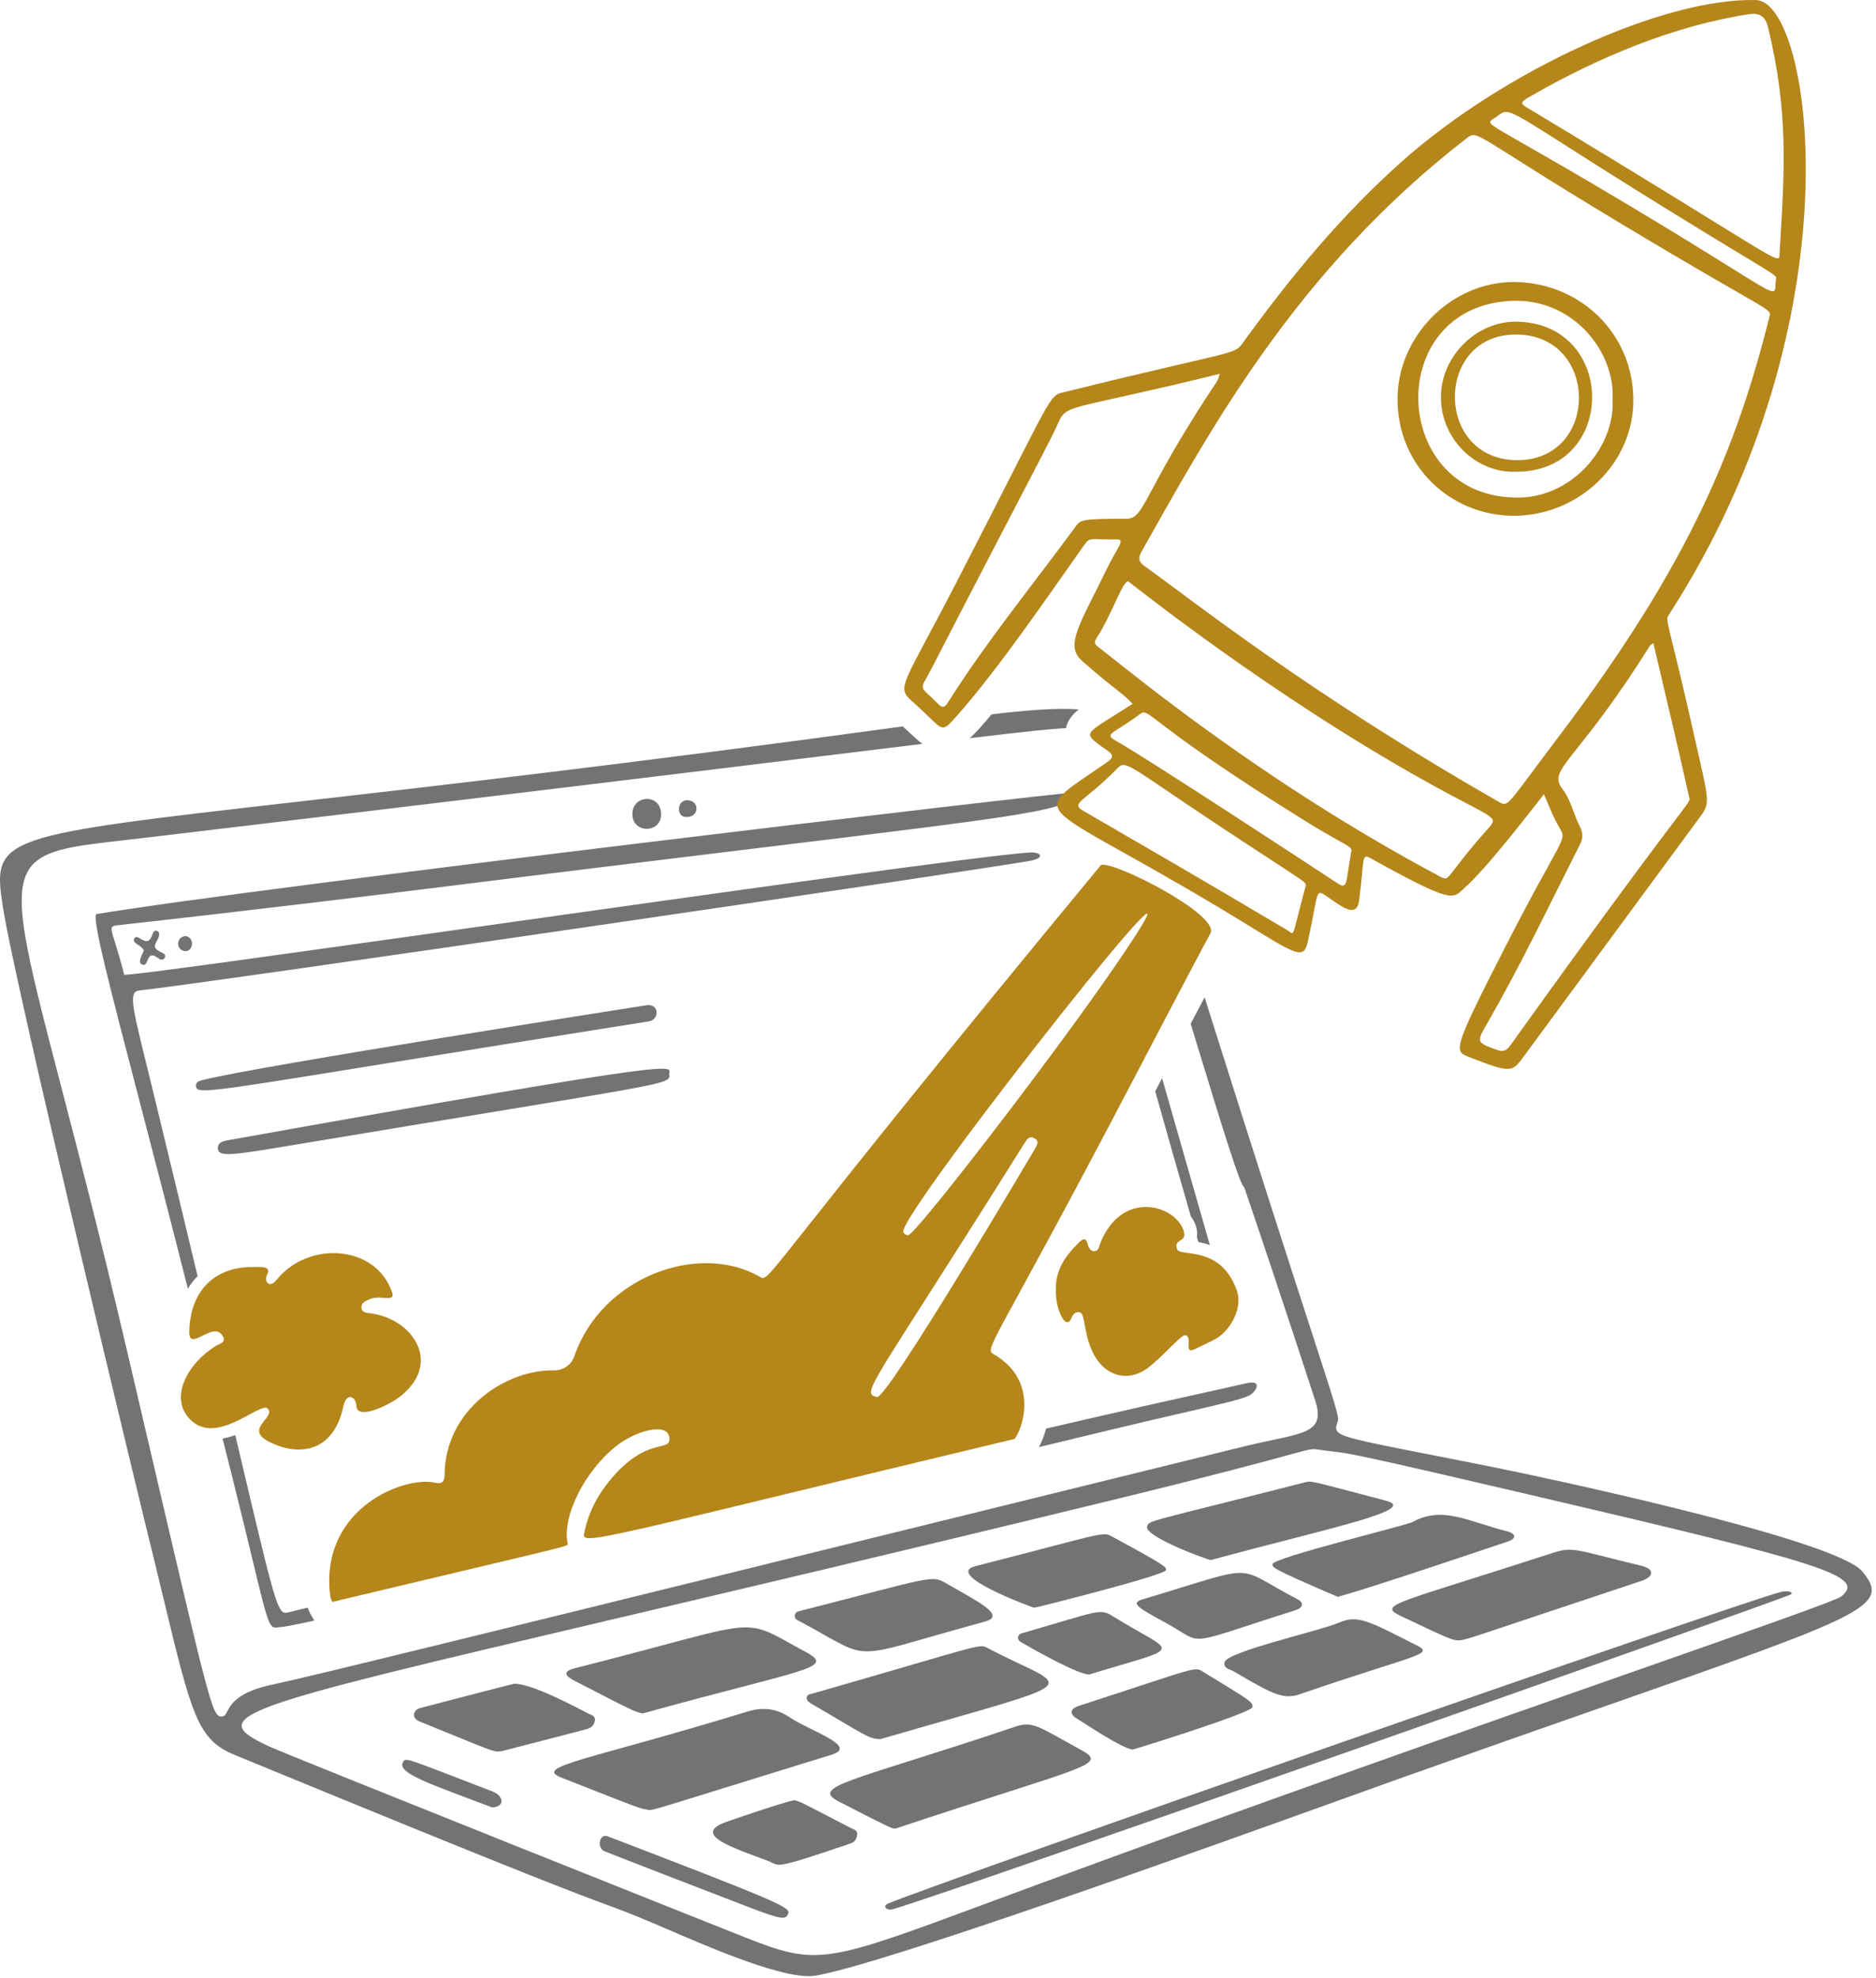
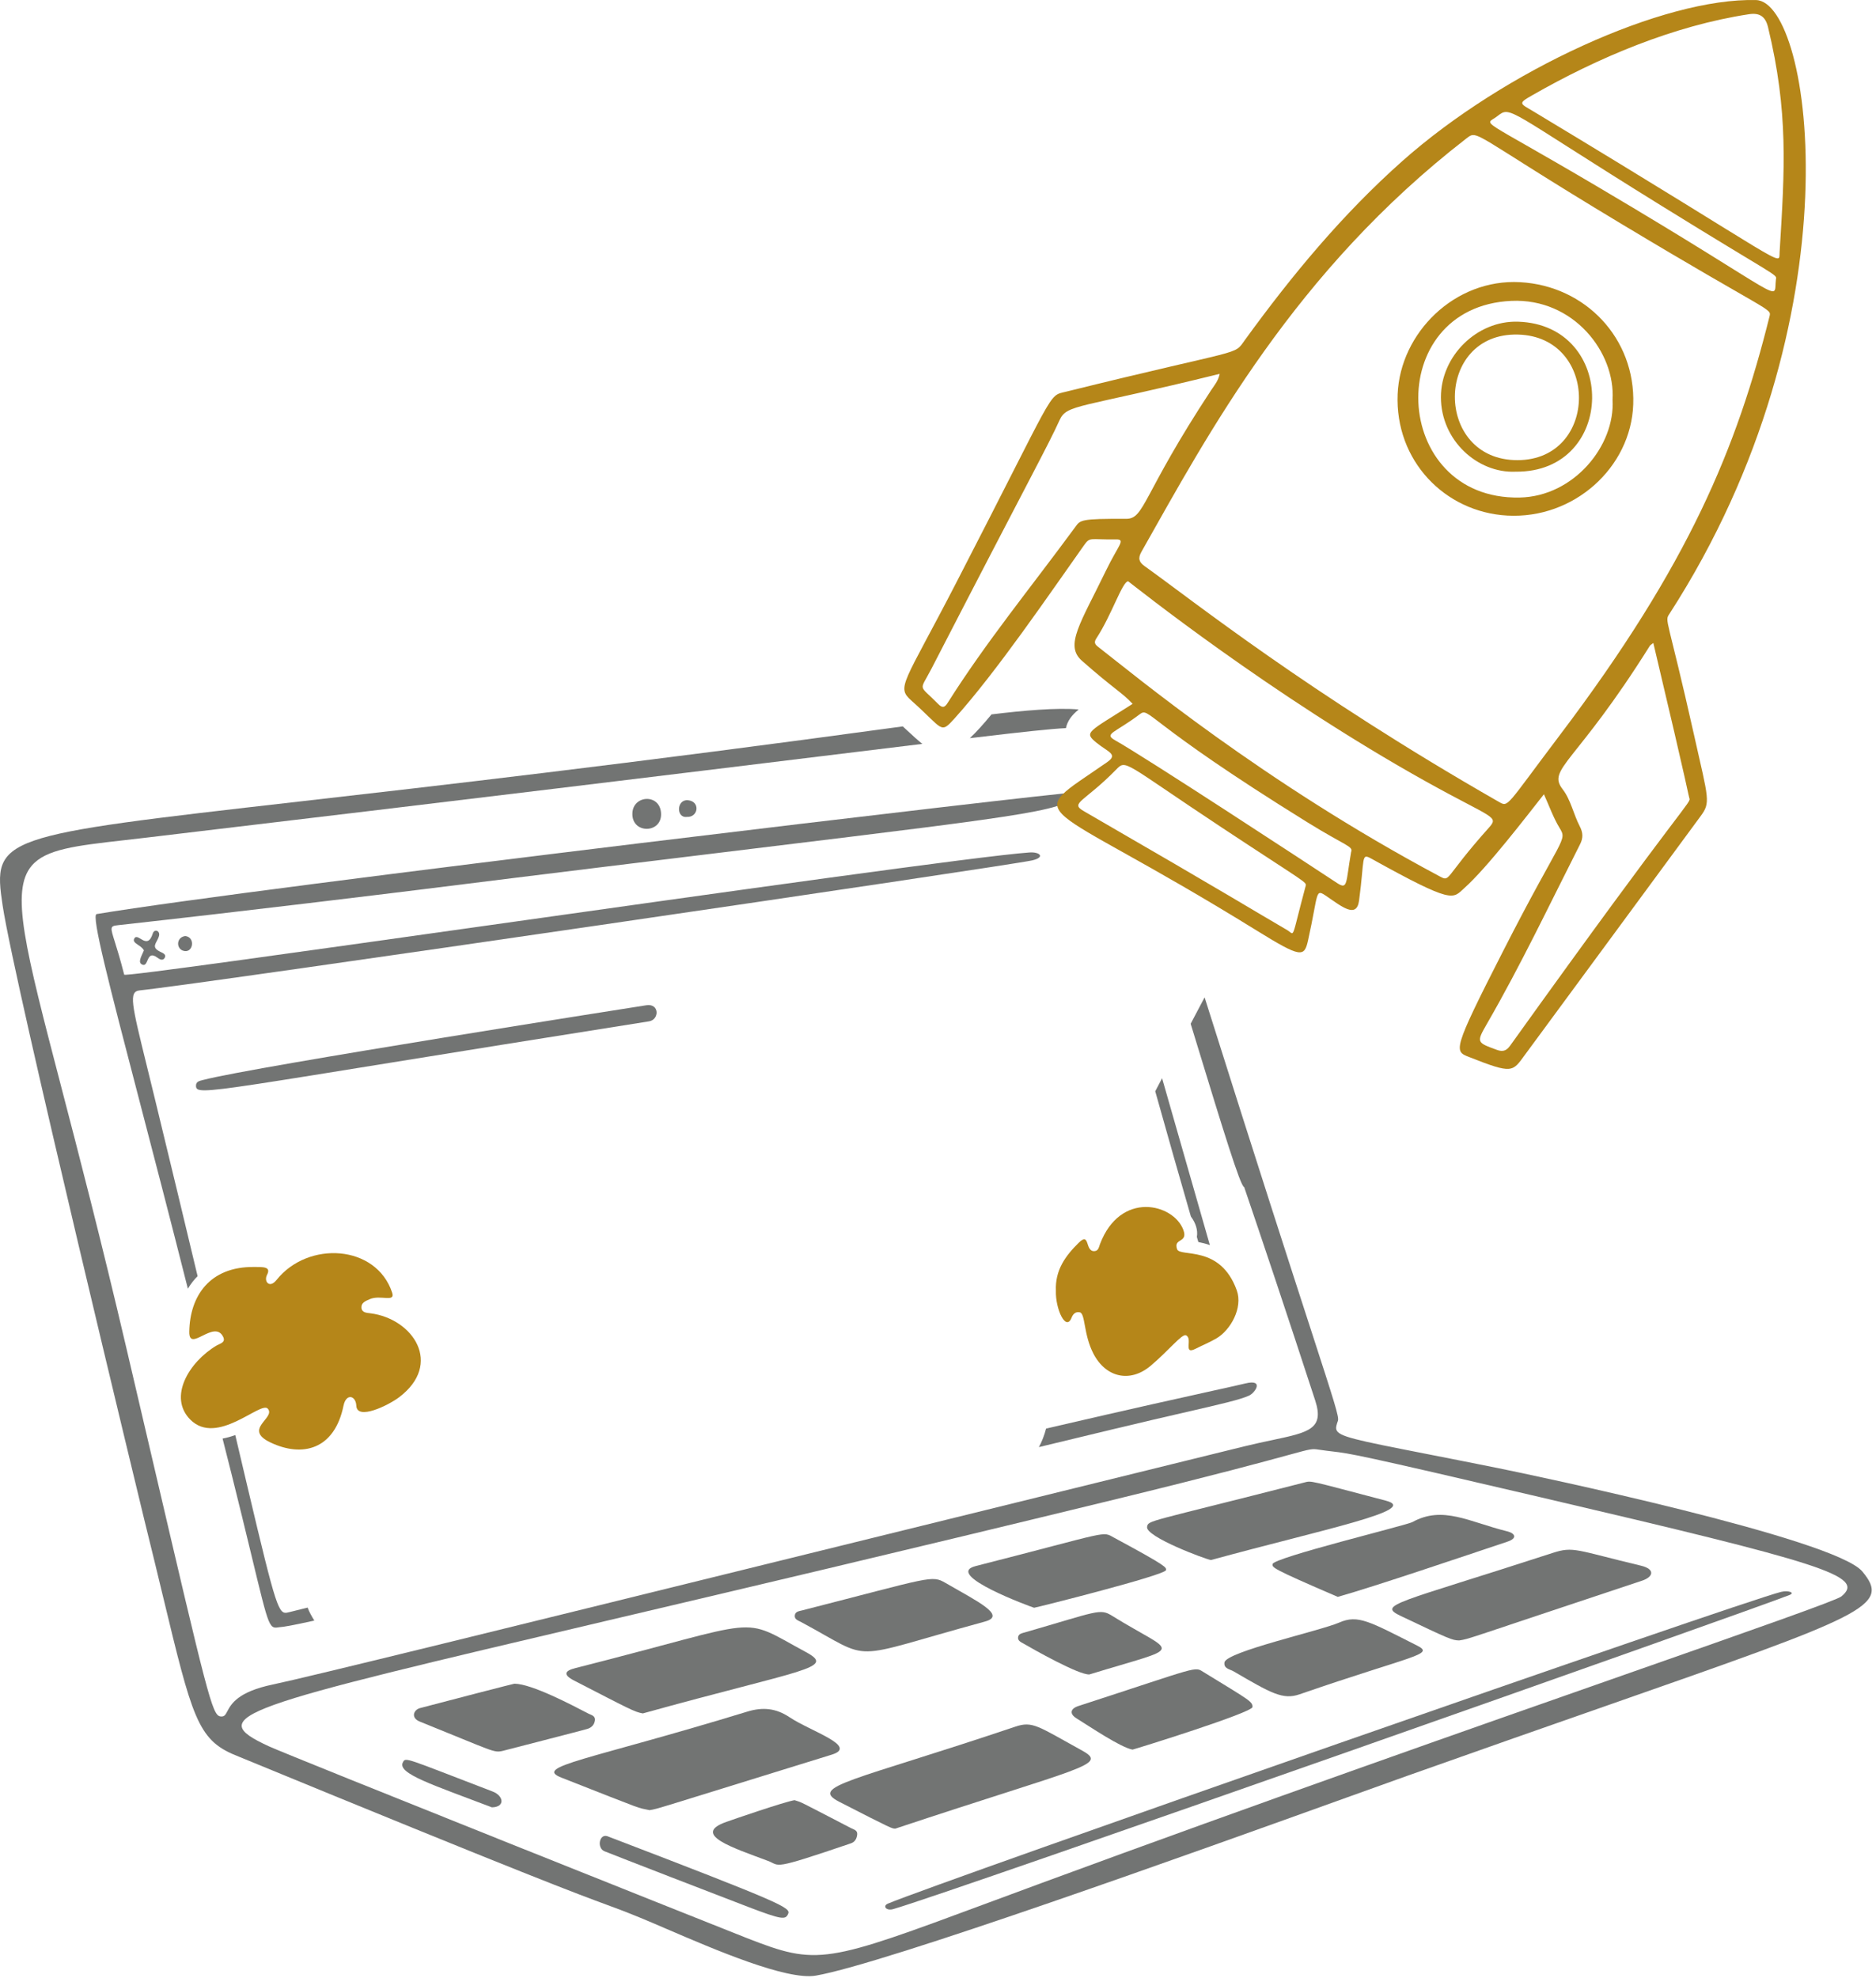
<svg xmlns="http://www.w3.org/2000/svg" width="352px" height="371px" viewBox="0 0 352 371" version="1.1">
  <title>Be-Productive--Streamline-Brooklyn (1)</title>
  <g id="Page-1" stroke="none" stroke-width="1" fill="none" fill-rule="evenodd">
    <g id="Be-Productive--Streamline-Brooklyn-(1)">
      <g id="laptop" transform="translate(0, 132.957)" fill="#727473">
        <path d="M36.773,70.707 C36.757,69.887 37.445,69.785 38.111,69.609 C47.527,67.125 121.243,55.601 121.293,55.593 C123.761,55.227 123.727,58.305 121.785,58.613 C39.277,71.651 36.815,72.849 36.773,70.705 L36.773,70.707 L36.773,70.707 Z" id="vector" fill-rule="nonzero" />
-         <path d="M40.891,82.559 C40.751,81.297 41.927,81.065 42.861,80.897 C131.925,64.975 125.401,66.967 125.581,68.535 C125.821,70.621 125.853,69.987 55.037,81.813 C43.629,83.719 41.059,84.095 40.889,82.557 L40.891,82.559 Z" id="vector_2" fill-rule="nonzero" />
        <path d="M124.039,19.87 C123.975,23.43 118.485,23.438 118.657,19.554 C118.813,16.042 124.111,15.87 124.039,19.87 Z" id="vector_3" fill-rule="nonzero" />
        <path d="M27.003,45.312 C26.527,44.306 24.777,44.008 25.165,43.146 C25.815,41.698 27.615,45.492 28.669,42.132 C28.961,41.2 30.103,41.612 29.831,42.604 C29.463,43.95 28.131,44.666 30.183,45.62 C30.551,45.792 31.231,46.074 30.923,46.662 C30.581,47.316 30.005,47.022 29.545,46.678 C27.369,45.046 27.971,48.58 26.669,47.96 C25.873,47.58 26.401,46.646 27.001,45.314 L27.003,45.312 Z" id="vector_4" fill-rule="nonzero" />
        <path d="M128.865,20.266 C126.855,20.526 126.915,16.954 129.069,17.138 C131.459,17.342 131.043,20.406 128.865,20.266 Z" id="vector_5" fill-rule="nonzero" />
        <path d="M34.767,42.613 C36.641,42.833 36.277,45.609 34.691,45.437 C33.021,45.255 32.945,42.843 34.767,42.613 Z" id="vector_6" fill-rule="nonzero" />
        <path d="M121.861,206.569 C119.263,205.997 121.737,206.911 105.347,200.471 C99.977,198.361 110.269,197.243 140.221,188.085 C143.141,187.193 145.619,187.455 148.129,189.131 C152.113,191.789 161.135,194.593 156.061,196.159 C122.025,206.665 123.643,206.277 121.861,206.571 L121.861,206.569 L121.861,206.569 Z" id="vector_7" fill-rule="nonzero" />
        <path d="M168.003,210.033 C167.331,210.013 167.607,210.197 157.499,205.015 C151.733,202.059 159.809,201.231 190.511,190.907 C193.763,189.813 194.697,190.795 203.029,195.387 C208.031,198.145 203.121,198.351 168.003,210.031 L168.003,210.033 L168.003,210.033 Z" id="vector_8" fill-rule="nonzero" />
        <path d="M120.615,188.425 C119.033,188.153 118.195,187.649 107.753,182.279 C105.551,181.147 105.971,180.427 107.953,179.925 C144.291,170.723 138.369,169.989 151.199,176.909 C156.937,180.005 150.811,180.041 120.615,188.425 Z" id="vector_9" fill-rule="nonzero" />
-         <path d="M165.187,193.257 C162.865,193.181 162.397,192.495 152.237,186.609 C151.781,186.345 151.365,185.977 151.365,185.519 C151.365,184.823 152.111,184.799 152.591,184.663 C185.123,175.333 183.633,175.273 185.415,176.213 C201.053,184.467 205.653,181.469 165.189,193.253 L165.187,193.257 L165.187,193.257 Z" id="vector_10" fill-rule="nonzero" />
        <path d="M273.787,174.735 C272.469,174.715 271.945,174.477 262.883,170.171 C258.301,167.993 261.875,167.899 291.301,158.331 C295.277,157.037 295.667,157.793 307.915,160.717 C310.561,161.349 310.281,162.803 308.099,163.529 C273.845,174.911 275.833,174.409 273.787,174.737 L273.787,174.735 L273.787,174.735 Z" id="vector_11" fill-rule="nonzero" />
        <path d="M335.771,166.213 C328.785,168.989 178.045,222.157 167.571,225.135 C166.283,225.501 165.551,224.539 166.613,224.093 C176.043,220.133 326.523,167.523 334.179,165.631 C335.523,165.299 336.893,165.767 335.771,166.213 Z" id="vector_12" fill-rule="nonzero" />
        <path d="M227.217,159.655 C226.251,159.527 214.869,155.281 215.233,153.425 C215.479,152.159 215.087,152.695 244.705,145.117 C246.159,144.745 245.341,144.673 260.029,148.517 C266.653,150.251 248.209,153.907 227.217,159.657 L227.217,159.655 L227.217,159.655 Z" id="vector_13" fill-rule="nonzero" />
        <path d="M251.007,166.563 C238.441,161.157 238.731,161.065 238.777,160.417 C238.861,159.223 263.955,153.121 265.001,152.541 C270.725,149.369 275.665,152.513 282.789,154.267 C284.283,154.635 284.775,155.563 282.853,156.205 C274.911,158.855 257.907,164.627 251.007,166.565 L251.007,166.563 Z" id="vector_14" fill-rule="nonzero" />
        <path d="M177.445,163.971 C183.283,167.357 188.969,170.057 184.817,171.191 C158.221,178.445 164.369,178.819 150.291,171.275 C149.767,170.995 149.049,170.803 149.129,170.053 C149.209,169.303 149.925,169.249 150.507,169.099 C174.867,162.875 174.773,162.421 177.443,163.969 L177.445,163.971 L177.445,163.971 Z" id="vector_15" fill-rule="nonzero" />
        <path d="M231.419,180.509 C230.773,180.133 229.585,180.029 229.749,178.867 C230.031,176.861 247.765,172.921 251.289,171.379 C254.813,169.837 256.967,171.195 265.897,175.699 C269.309,177.421 265.241,177.451 243.853,184.837 C240.697,185.927 238.515,184.643 231.419,180.509 L231.419,180.509 Z" id="vector_16" fill-rule="nonzero" />
        <path d="M194.031,168.607 C193.415,168.427 176.889,162.359 183.075,160.783 C208.809,154.227 206.677,154.191 209.079,155.485 C219.165,160.915 218.821,161.031 218.781,161.539 C218.709,162.475 194.675,168.519 194.031,168.607 L194.031,168.607 Z" id="vector_17" fill-rule="nonzero" />
        <path d="M212.503,195.213 C210.273,194.821 204.471,190.887 202.007,189.363 C200.621,188.505 200.813,187.531 202.363,187.029 C225.469,179.529 224.031,179.573 225.893,180.715 C234.535,186.013 235.007,186.177 235.011,187.221 C235.015,188.265 213.467,194.969 212.503,195.213 L212.503,195.213 Z" id="vector_18" fill-rule="nonzero" />
        <path d="M96.537,182.851 C99.825,182.887 107.335,186.871 110.443,188.477 C110.955,188.741 111.803,188.869 111.609,189.851 C111.445,190.679 110.881,191.129 110.171,191.341 C109.207,191.627 94.387,195.437 94.335,195.449 C92.599,195.845 92.743,195.587 78.759,189.951 C77.029,189.253 77.601,187.741 78.823,187.421 C97.635,182.491 96.583,182.849 96.537,182.853 L96.537,182.851 L96.537,182.851 Z" id="vector_19" fill-rule="nonzero" />
-         <path d="M243.507,167.041 C244.729,167.673 244.415,168.639 243.199,169.023 C221.297,175.949 226.337,175.571 218.793,171.465 C213.839,168.771 211.953,167.761 214.321,167.053 C237.037,160.249 231.047,160.583 243.509,167.041 L243.507,167.041 L243.507,167.041 Z" id="vector_20" fill-rule="nonzero" />
        <path d="M149.083,204.695 C150.713,205.235 149.183,204.507 159.671,209.933 C160.195,210.205 160.919,210.333 160.841,211.123 C160.767,211.867 160.453,212.523 159.659,212.793 C144.481,217.949 146.505,216.989 144.087,216.081 C137.641,213.659 129.593,211.119 136.295,208.765 C137.593,208.309 147.059,205.037 149.085,204.697 L149.083,204.695 L149.083,204.695 Z" id="vector_21" fill-rule="nonzero" />
        <path d="M204.417,181.111 C202.499,181.275 193.769,176.337 192.107,175.361 C191.603,175.065 190.893,174.813 191.037,174.063 C191.153,173.459 191.813,173.367 192.327,173.219 C205.941,169.289 206.369,168.695 208.637,170.099 C220.835,177.659 222.709,175.493 204.417,181.111 Z" id="vector_22" fill-rule="nonzero" />
        <path d="M113.957,211.453 C147.197,224.179 148.385,224.867 147.873,226.033 C147.391,227.129 146.769,227.157 140.489,224.759 C135.171,222.729 115.599,215.159 113.423,214.279 C111.953,213.685 112.421,210.967 113.955,211.451 L113.957,211.453 L113.957,211.453 Z" id="vector_23" fill-rule="nonzero" />
        <path d="M92.301,206.043 C81.297,201.839 74.491,199.721 75.591,197.609 C76.127,196.579 75.899,196.743 92.429,203.071 C94.531,203.875 94.815,205.991 92.301,206.043 L92.301,206.043 Z" id="vector_24" fill-rule="nonzero" />
        <path d="M227.899,127.831 C230.759,127.199 232.557,126.803 233.673,126.531 L233.675,126.531 C237.231,125.663 235.543,128.273 234.363,128.813 C232.699,129.573 229.211,130.375 222.617,131.891 C218.981,132.727 214.401,133.781 208.663,135.163 L196.047,138.203 C195.675,138.293 195.303,138.383 194.933,138.473 C195.461,137.511 195.935,136.325 196.281,134.995 C212.733,131.175 222.331,129.059 227.899,127.831 L227.899,127.831 Z M57.723,168.573 C56.573,168.859 55.415,169.147 54.249,169.437 C53.94,169.515 53.675,169.581 53.426,169.541 C51.91,169.309 50.986,165.217 44.146,136.213 C43.32,136.515 42.524,136.731 41.762,136.873 C42.504,139.853 43.086,142.119 43.296,142.939 C43.34,143.109 43.367,143.217 43.377,143.255 C49.534,167.897 49.964,171.869 51.417,172.287 C51.701,172.369 52.025,172.313 52.439,172.251 C53.268,172.197 54.844,171.925 58.974,171.011 C58.396,170.049 57.999,169.345 57.723,168.573 L57.723,168.573 Z M35.25,108.761 C35.783,107.869 36.399,107.087 37.075,106.403 C34.8,96.883 32.168,85.941 29.115,73.367 C28.557,71.069 28.053,69.023 27.605,67.203 C24.653,55.207 24.116,53.027 26.221,52.809 C37.961,51.601 189.455,29.413 193.691,28.419 C196.173,27.837 195.133,26.799 193.163,26.937 C184.201,27.563 134.795,34.525 91.561,40.618 C55.308,45.727 23.394,50.224 23.303,49.861 C22.583,47.011 21.971,45.059 21.549,43.714 C20.678,40.936 20.619,40.748 22.105,40.583 C46.459,37.892 73.608,34.551 78.097,33.998 C78.515,33.947 78.736,33.92 78.741,33.919 C104.593,30.692 124.997,28.209 141.103,26.25 C195.701,19.606 200.917,18.972 201.613,15.699 C198.357,15.699 48.175,33.487 18.131,38.493 C17.076,38.669 20.472,51.691 26.184,73.593 C28.791,83.591 31.881,95.439 35.25,108.761 Z" id="Subtract" />
        <path d="M186.041,1.039 C191.899,0.327 198.359,-0.259 202.397,0.118 C201.093,1.188 200.299,2.234 199.999,3.616 C197.253,3.744 192.149,4.286 181.981,5.497 C183.155,4.392 184.487,2.925 186.041,1.039 Z M169.392,3.291 C117.439,10.397 81.194,14.53 55.995,17.403 C-0.293,23.822 -1.467,23.955 0.499,36.915 C2.785,51.991 27.079,152.111 27.091,152.159 C28.432,157.561 29.566,162.263 30.555,166.365 C36.014,188.999 37.062,193.343 44.089,196.235 C99.514,219.041 108.57,222.373 113.795,224.297 C115.693,224.995 117.086,225.507 120.011,226.699 C121.402,227.267 123.118,228.005 125.038,228.831 C134.073,232.717 147.62,238.547 153.083,237.603 C165.986,235.373 224.575,214.309 252.621,204.225 L252.625,204.223 L252.631,204.221 L252.675,204.205 L252.681,204.203 C257.499,202.471 261.411,201.063 264.029,200.135 C278.397,195.037 290.539,190.791 300.767,187.215 L300.771,187.213 C350.221,169.921 354.855,168.301 349.425,161.793 C344.263,155.607 287.139,143.629 280.947,142.385 C275.689,141.329 271.323,140.471 267.701,139.761 C254.255,137.123 251.081,136.499 250.737,135.153 C250.629,134.737 250.793,134.253 251.009,133.617 L251.043,133.515 C251.279,132.815 250.365,129.997 246.057,116.725 C242.355,105.327 236.153,86.217 226.025,54.115 C225.625,54.869 225.199,55.671 224.749,56.525 C224.305,57.369 223.857,58.217 223.409,59.071 C223.855,60.525 224.293,61.959 224.723,63.365 C229.245,78.157 232.815,89.837 233.435,89.661 C236.911,99.871 241.299,112.939 246.777,129.731 C248.523,135.083 245.571,135.707 238.709,137.159 L238.707,137.159 C237.149,137.489 235.389,137.861 233.435,138.341 C203.737,145.641 176.159,152.439 151.887,158.423 L151.883,158.423 C95.891,172.225 57.481,181.693 51.171,183.005 C44.591,184.375 43.362,186.691 42.662,188.009 C42.3,188.691 42.08,189.105 41.333,188.983 L41.331,188.983 C39.798,188.731 38.938,185.053 28.371,139.821 C26.99,133.907 25.442,127.281 23.705,119.861 C18.916,99.401 14.772,83.497 11.542,71.101 L11.542,71.101 C4.652,44.656 1.919,34.167 5.948,29.425 C8.598,26.308 14.17,25.674 23.405,24.625 L23.405,24.625 C24.658,24.482 25.979,24.332 27.369,24.167 C88.927,16.857 128.648,11.998 154.404,8.848 C161.678,7.958 167.837,7.205 173.061,6.571 C172.183,5.878 171.239,5.003 170.161,4.003 L170.159,4.001 L170.141,3.984 C169.899,3.759 169.649,3.527 169.392,3.291 L169.392,3.291 Z M223.449,95.219 C221.379,88.097 219.067,79.949 216.761,71.733 L218.047,69.283 L227.011,100.585 C226.249,100.313 225.515,100.135 224.851,100.007 C224.757,99.693 224.665,99.377 224.571,99.059 C224.791,97.767 224.347,96.425 223.449,95.219 Z M305.129,181.057 L305.127,181.059 C276.565,191.071 236.245,205.207 195.477,220.221 C191.877,221.547 188.595,222.765 185.593,223.877 C154.874,235.271 153.492,235.785 140.121,230.557 C136.861,229.283 54.445,196.431 50.473,194.603 C38.023,188.869 44.299,187.395 114.453,170.899 L114.457,170.897 C138.103,165.337 169.006,158.071 208.895,148.361 C228.263,143.647 237.223,141.195 241.689,139.973 C246.105,138.763 246.129,138.757 247.473,138.955 C248.607,139.121 249.361,139.209 250.033,139.289 C253.335,139.675 254.643,139.827 289.037,147.873 C342.005,160.265 350.197,162.659 345.497,166.489 L345.497,166.487 C344.595,167.221 328.951,172.707 305.129,181.057 Z" id="Subtract_2" />
      </g>
      <g id="smoke" transform="translate(33.94, 162.195)" fill="#B58619" fill-rule="nonzero">
-         <path d="M172.647,0.045 C109.759,76.087 110.561,78.423 108.747,77.359 C97.291,70.643 78.945,77.255 73.809,92.219 C73.249,93.849 71.683,94.883 69.961,94.849 C60.951,94.677 49.535,102.229 49.487,114.437 C49.483,115.703 48.981,116.217 47.729,115.919 C42.097,114.577 26.565,120.485 27.919,136.233 C27.999,137.163 28.139,137.827 28.403,138.275 C72.667,127.719 72.703,127.905 72.587,127.379 C71.449,122.283 75.785,113.709 81.661,109.051 C85.255,106.203 91.243,104.507 91.651,107.401 C92.077,110.421 87.451,106.891 80.355,115.637 C77.987,118.555 76.333,121.853 75.641,125.567 C75.221,127.827 80.869,125.795 156.415,107.703 C157.717,106.265 161.279,96.945 152.607,91.867 C150.573,90.677 151.923,91.521 179.035,39.691 C181.081,35.779 190.953,16.907 193.175,12.887 C195.069,9.459 175.131,-0.723 172.645,0.041 L172.647,0.045 L172.647,0.045 Z M160.177,53.415 C160.137,53.483 132.927,99.637 130.645,99.853 C127.429,99.093 129.223,98.597 158.207,52.355 C158.655,51.641 159.111,50.759 160.121,51.293 C161.205,51.867 160.589,52.695 160.177,53.415 L160.177,53.415 Z M174.949,19.491 C163.055,36.765 137.925,69.281 136.487,69.485 C136.031,69.469 135.693,69.293 135.549,68.897 C134.401,65.723 202.023,-19.829 174.947,19.493 L174.949,19.491 Z" id="vector_25" />
        <path d="M164.183,79.939 C163.999,76.035 165.993,73.335 168.475,70.897 C170.621,68.791 169.585,72.549 171.391,72.475 C172.171,72.443 172.239,71.727 172.453,71.165 C176.271,61.097 186.239,63.545 188.089,68.479 C189.045,71.027 186.173,69.969 186.919,72.107 C187.469,73.681 195.009,71.183 198.119,79.827 C199.303,83.119 196.945,87.303 194.287,88.853 C193.037,89.581 191.683,90.133 190.387,90.791 C187.951,92.029 189.943,88.841 188.581,88.261 C187.833,87.941 185.359,91.125 181.949,93.991 C178.089,97.235 173.537,96.185 171.217,91.697 C169.339,88.065 169.735,84.193 168.667,83.953 C167.883,83.777 167.389,84.281 167.129,84.947 C166.067,87.665 164.077,83.301 164.181,79.941 L164.183,79.939 L164.183,79.939 Z" id="vector_26" />
        <path d="M13.689,75.445 C15.383,75.461 16.981,75.345 16.167,76.915 C15.511,78.185 16.641,79.527 17.937,77.897 C23.847,70.465 36.647,71.237 39.637,80.251 C40.283,82.197 37.423,80.587 35.401,81.501 C34.665,81.833 33.815,82.141 33.879,83.091 C33.943,84.041 34.909,84.051 35.573,84.137 C43.571,85.161 49.255,93.647 40.907,99.913 C38.901,101.419 33.055,104.269 32.919,101.483 C32.823,99.533 31.001,99.097 30.513,101.471 C28.817,109.735 22.775,111.203 16.819,108.371 C11.525,105.853 17.911,103.763 16.291,102.013 C14.957,100.573 6.785,109.099 1.779,104.091 C-2.449,99.861 1.531,93.235 6.709,90.177 C7.339,89.805 8.463,89.623 7.927,88.543 C6.255,85.183 1.523,91.611 1.577,87.619 C1.667,80.895 5.413,75.373 13.693,75.449 L13.689,75.445 L13.689,75.445 Z" id="vector_27" />
      </g>
      <g id="rocket" transform="translate(169.684, -0)" fill="#B58619" fill-rule="nonzero">
        <path d="M143.559,115.135 C179.311,59.773 170.315,0.283 159.809,0.011 C142.463,-0.439 112.619,13.197 93.469,30.187 C82.241,40.149 72.703,51.645 63.905,63.771 C61.683,66.835 64.271,65.067 30.289,73.481 C26.841,74.335 28.709,72.577 9.643,109.487 C-0.171,128.483 -1.565,128.839 1.347,131.427 C7.357,136.769 6.693,137.783 9.419,134.759 C17.341,125.971 27.377,111.201 33.629,102.393 C34.899,100.603 34.647,101.259 39.687,101.175 C41.645,101.143 40.163,102.209 37.833,107.025 C33.081,116.847 30.037,121.033 33.293,123.911 C39.207,129.141 40.865,129.893 42.839,132.019 C34.475,137.353 33.581,137.309 36.075,139.327 C38.261,141.097 40.183,141.473 38.037,142.967 C21.695,154.339 24.279,148.663 66.039,174.493 C74.461,179.703 75.037,179.595 75.757,176.355 C77.771,167.287 77.009,166.585 79.273,168.135 C82.095,170.067 84.861,172.327 85.319,168.935 C86.401,160.925 85.643,159.953 87.625,161.055 C103.147,169.673 102.849,168.555 105.031,166.617 C109.355,162.777 116.935,152.863 120.007,148.979 C121.029,151.233 121.773,153.363 122.919,155.253 C124.469,157.815 123.531,156.471 112.303,178.485 C102.741,197.232 103.165,197.156 105.985,198.27 C114.171,201.504 114.089,201.064 116.449,197.842 L149.353,153.159 C151.339,150.501 150.899,150.015 148.227,138.087 C143.137,115.351 142.609,116.603 143.559,115.135 Z M117.791,17.883 C130.171,10.795 144.375,4.813 158.479,2.667 C160.477,2.363 161.573,3.087 162.059,5.101 C165.905,21.053 165.189,31.649 164.229,47.311 C164.061,50.061 166.551,50.105 118.307,21.059 C115.507,19.373 115.007,19.477 117.791,17.883 L117.791,17.883 Z M111.227,21.819 C113.889,19.757 112.663,20.399 142.117,38.629 C163.763,52.029 163.769,51.423 163.539,52.391 C162.999,56.723 166.627,56.599 130.183,35.081 C107.207,21.515 108.839,23.669 111.227,21.819 Z M32.079,98.841 C23.561,110.425 15.349,120.405 8.133,131.829 C7.585,132.697 7.165,132.877 6.347,132.045 C2.591,128.221 2.811,129.843 5.097,125.409 C24.253,88.287 26.757,83.985 29.119,78.823 C30.521,75.759 32.555,76.701 59.171,70.121 C58.899,71.467 58.149,72.299 57.573,73.173 C44.571,92.925 45.123,97.331 41.615,97.315 C32.989,97.273 33.025,97.551 32.077,98.841 L32.079,98.841 L32.079,98.841 Z M75.297,166.197 C72.487,176.651 73.351,175.339 71.825,174.449 C65.359,170.685 62.203,168.637 33.645,152.125 C31.007,150.599 33.721,150.477 39.687,144.405 C41.685,142.371 40.839,142.845 59.689,155.301 C75.573,165.797 75.509,165.407 75.297,166.197 Z M83.831,159.811 C82.805,165.681 83.235,166.967 81.177,165.613 C75.795,162.073 45.599,142.267 39.533,138.845 C37.355,137.615 39.521,137.483 44.141,133.991 C46.107,132.505 44.695,135.077 75.655,154.253 C82.823,158.693 84.265,158.717 83.831,159.811 L83.831,159.811 Z M109.651,155.283 C101.081,164.857 102.555,165.497 100.385,164.341 C67.293,146.707 43.033,126.495 36.389,121.347 C35.769,120.867 35.525,120.507 36.033,119.733 C38.917,115.349 40.895,109.065 41.995,109.029 C42.911,109.697 68.689,130.349 98.015,146.661 C110.497,153.603 111.633,153.067 109.651,155.283 Z M111.513,150.381 C75.699,129.901 54.275,112.745 45.101,106.201 C44.039,105.445 43.783,104.739 44.497,103.479 C56.987,81.391 73.229,50.909 105.395,26.019 C107.717,24.221 106.095,24.893 134.307,41.851 C162.519,58.809 162.725,57.791 162.345,59.313 C156.227,83.867 147.321,105.723 123.019,137.849 C112.733,151.447 113.401,151.457 111.515,150.379 L111.513,150.381 L111.513,150.381 Z M113.651,196.154 C112.993,197.07 112.317,197.338 111.193,196.926 C107.383,195.534 107.295,195.534 109.327,192.012 C115.649,181.063 121.063,169.647 126.777,158.381 C127.383,157.187 127.365,156.207 126.725,154.973 C125.551,152.715 125.043,150.007 123.529,148.053 C120.527,144.177 125.927,143.399 139.887,121.125 C139.975,120.985 140.155,120.901 140.535,120.601 C147.419,149.637 147.141,149.309 147.287,149.681 C147.665,150.651 147.041,149.577 113.651,196.154 L113.651,196.154 Z" id="vector_28" />
        <path d="M115.543,52.927 C127.813,53.607 137.201,63.499 136.765,75.859 C136.347,87.707 125.613,97.387 113.139,96.705 C101.363,96.061 92.041,86.345 92.561,73.929 C93.043,62.433 103.285,52.249 115.541,52.927 L115.543,52.927 L115.543,52.927 Z M132.881,74.975 C133.445,66.121 125.573,55.907 113.901,56.435 C89.615,57.533 91.137,93.791 115.447,93.323 C125.649,93.127 133.403,83.533 132.881,74.975 Z" id="vector_29" />
        <path d="M114.699,88.472 C107.519,88.796 100.675,82.57 100.679,74.49 C100.683,66.774 107.431,60.098 115.143,60.338 C133.847,60.922 133.671,88.648 114.699,88.472 Z M115.039,86.31 C130.379,86.294 130.451,63.118 115.115,62.752 C99.411,62.378 99.331,86.326 115.039,86.31 Z" id="vector_30" />
      </g>
    </g>
  </g>
</svg>